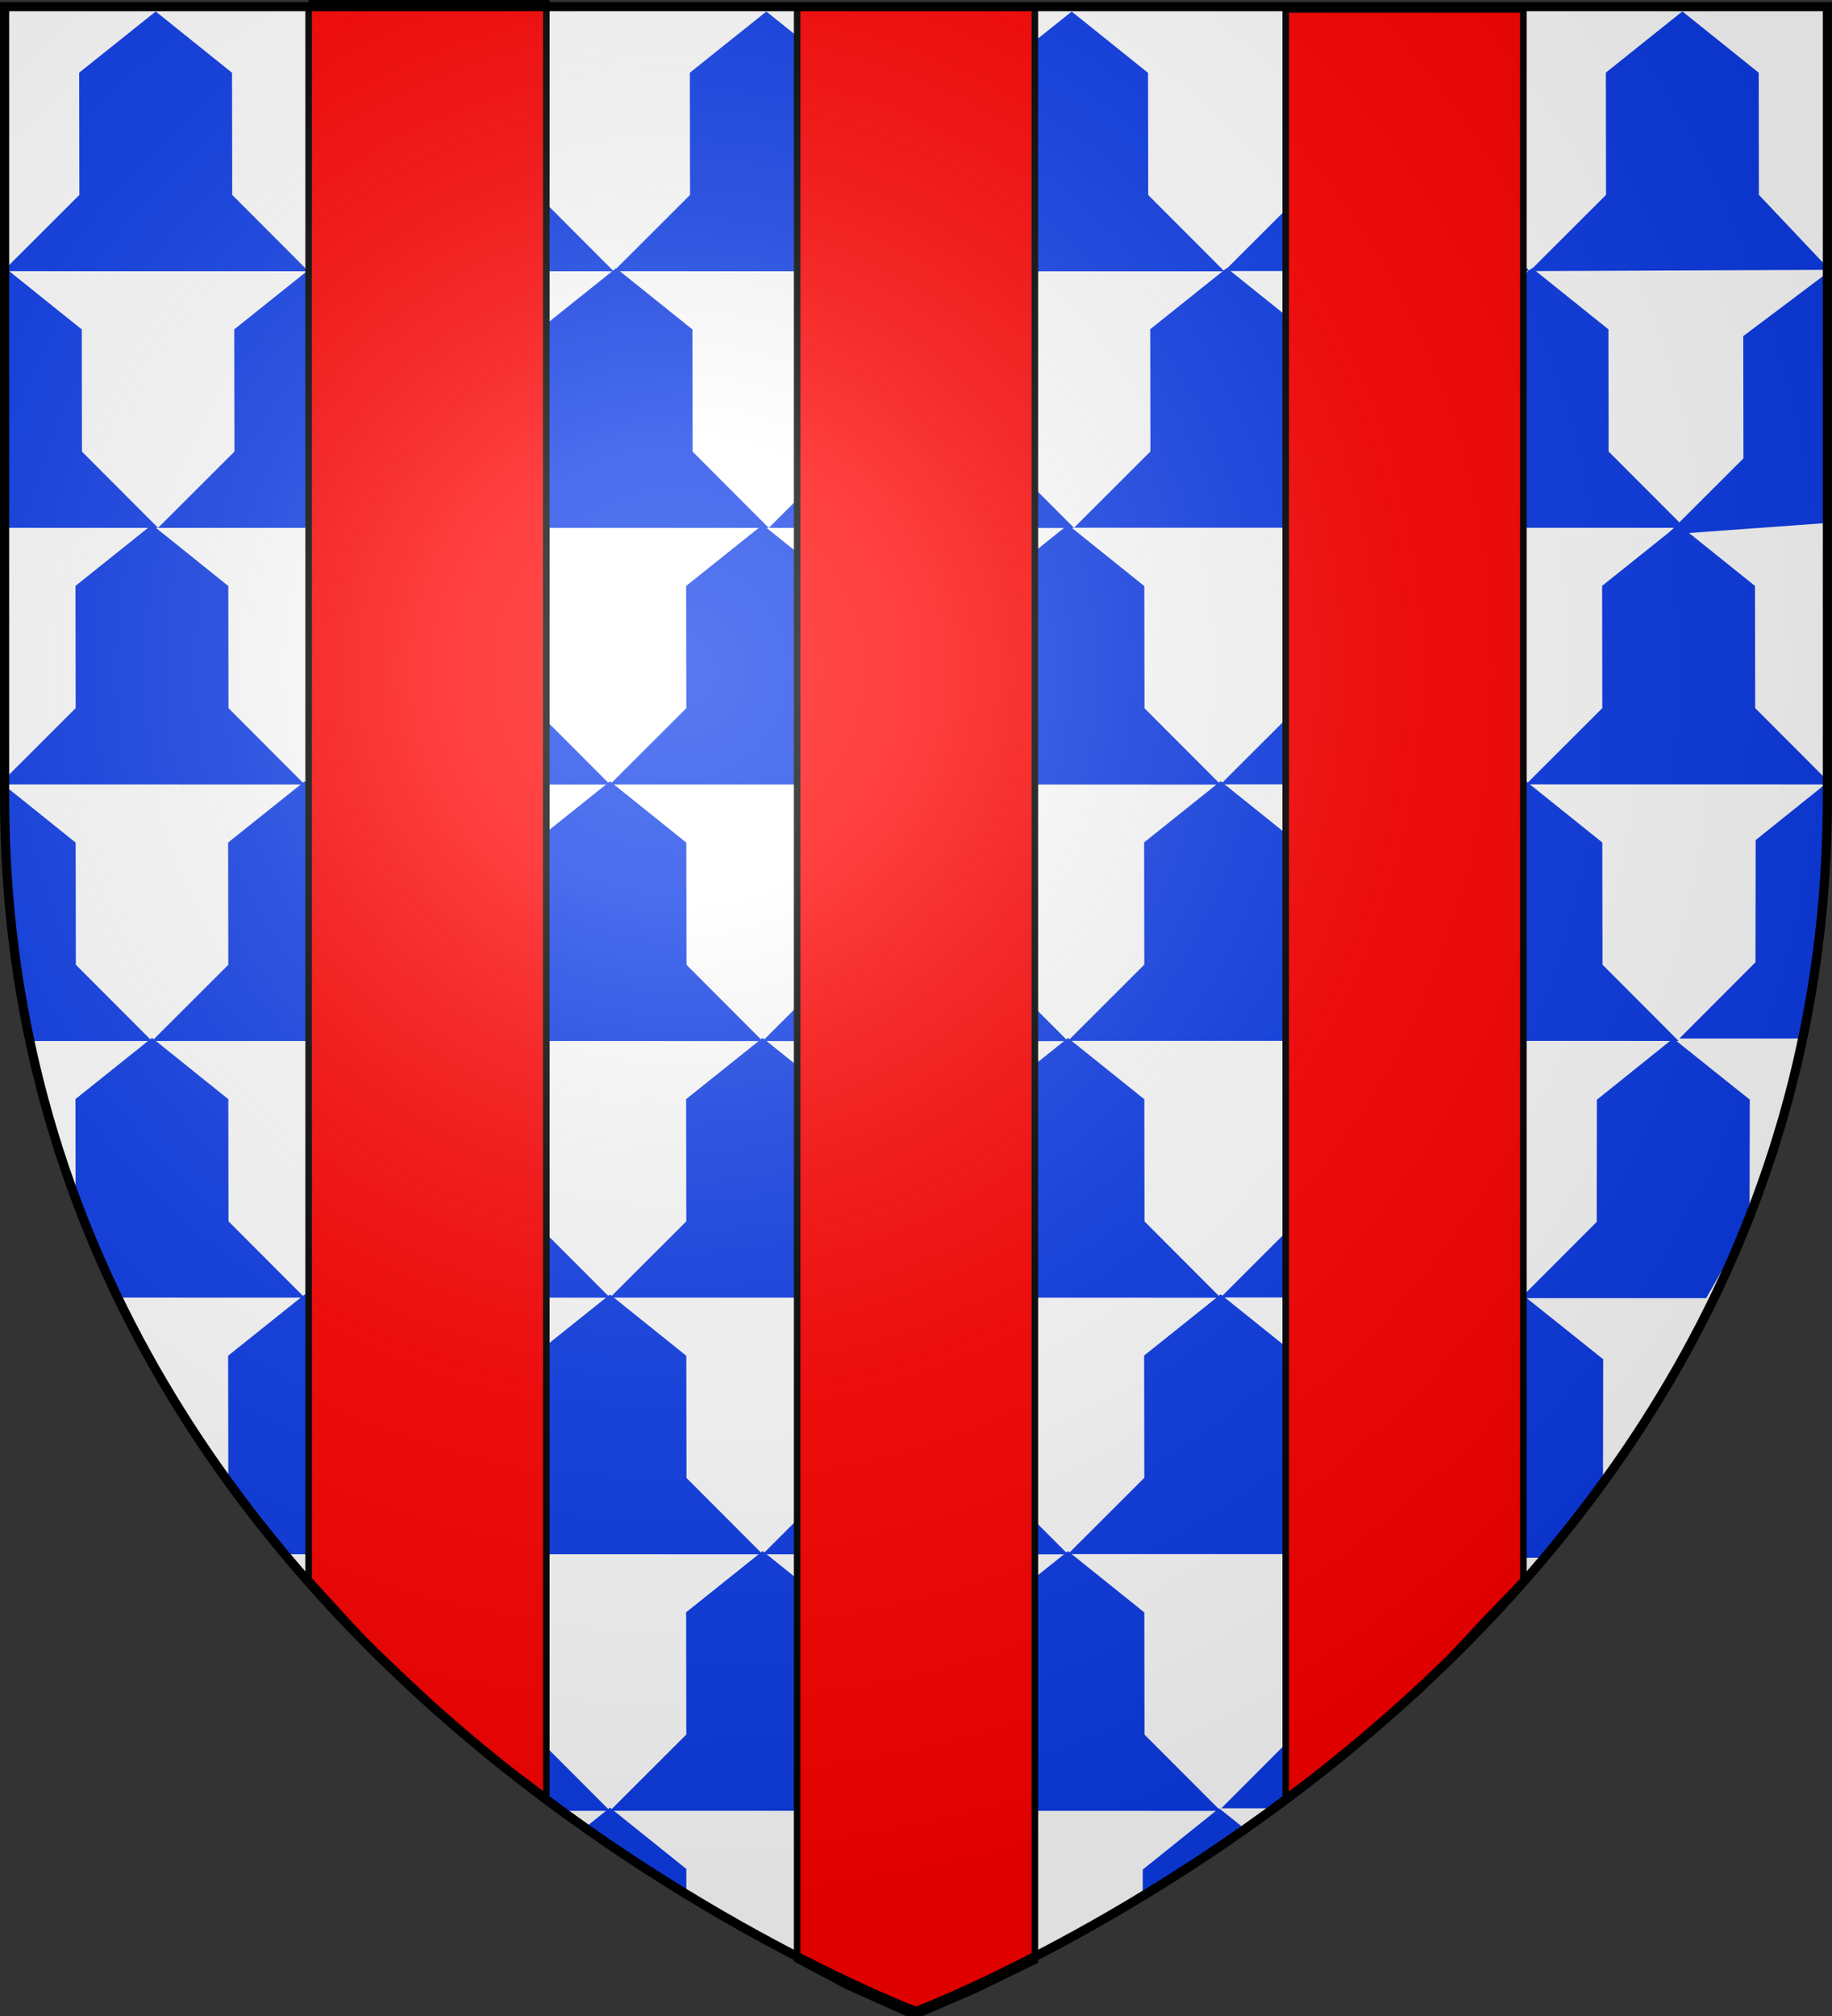
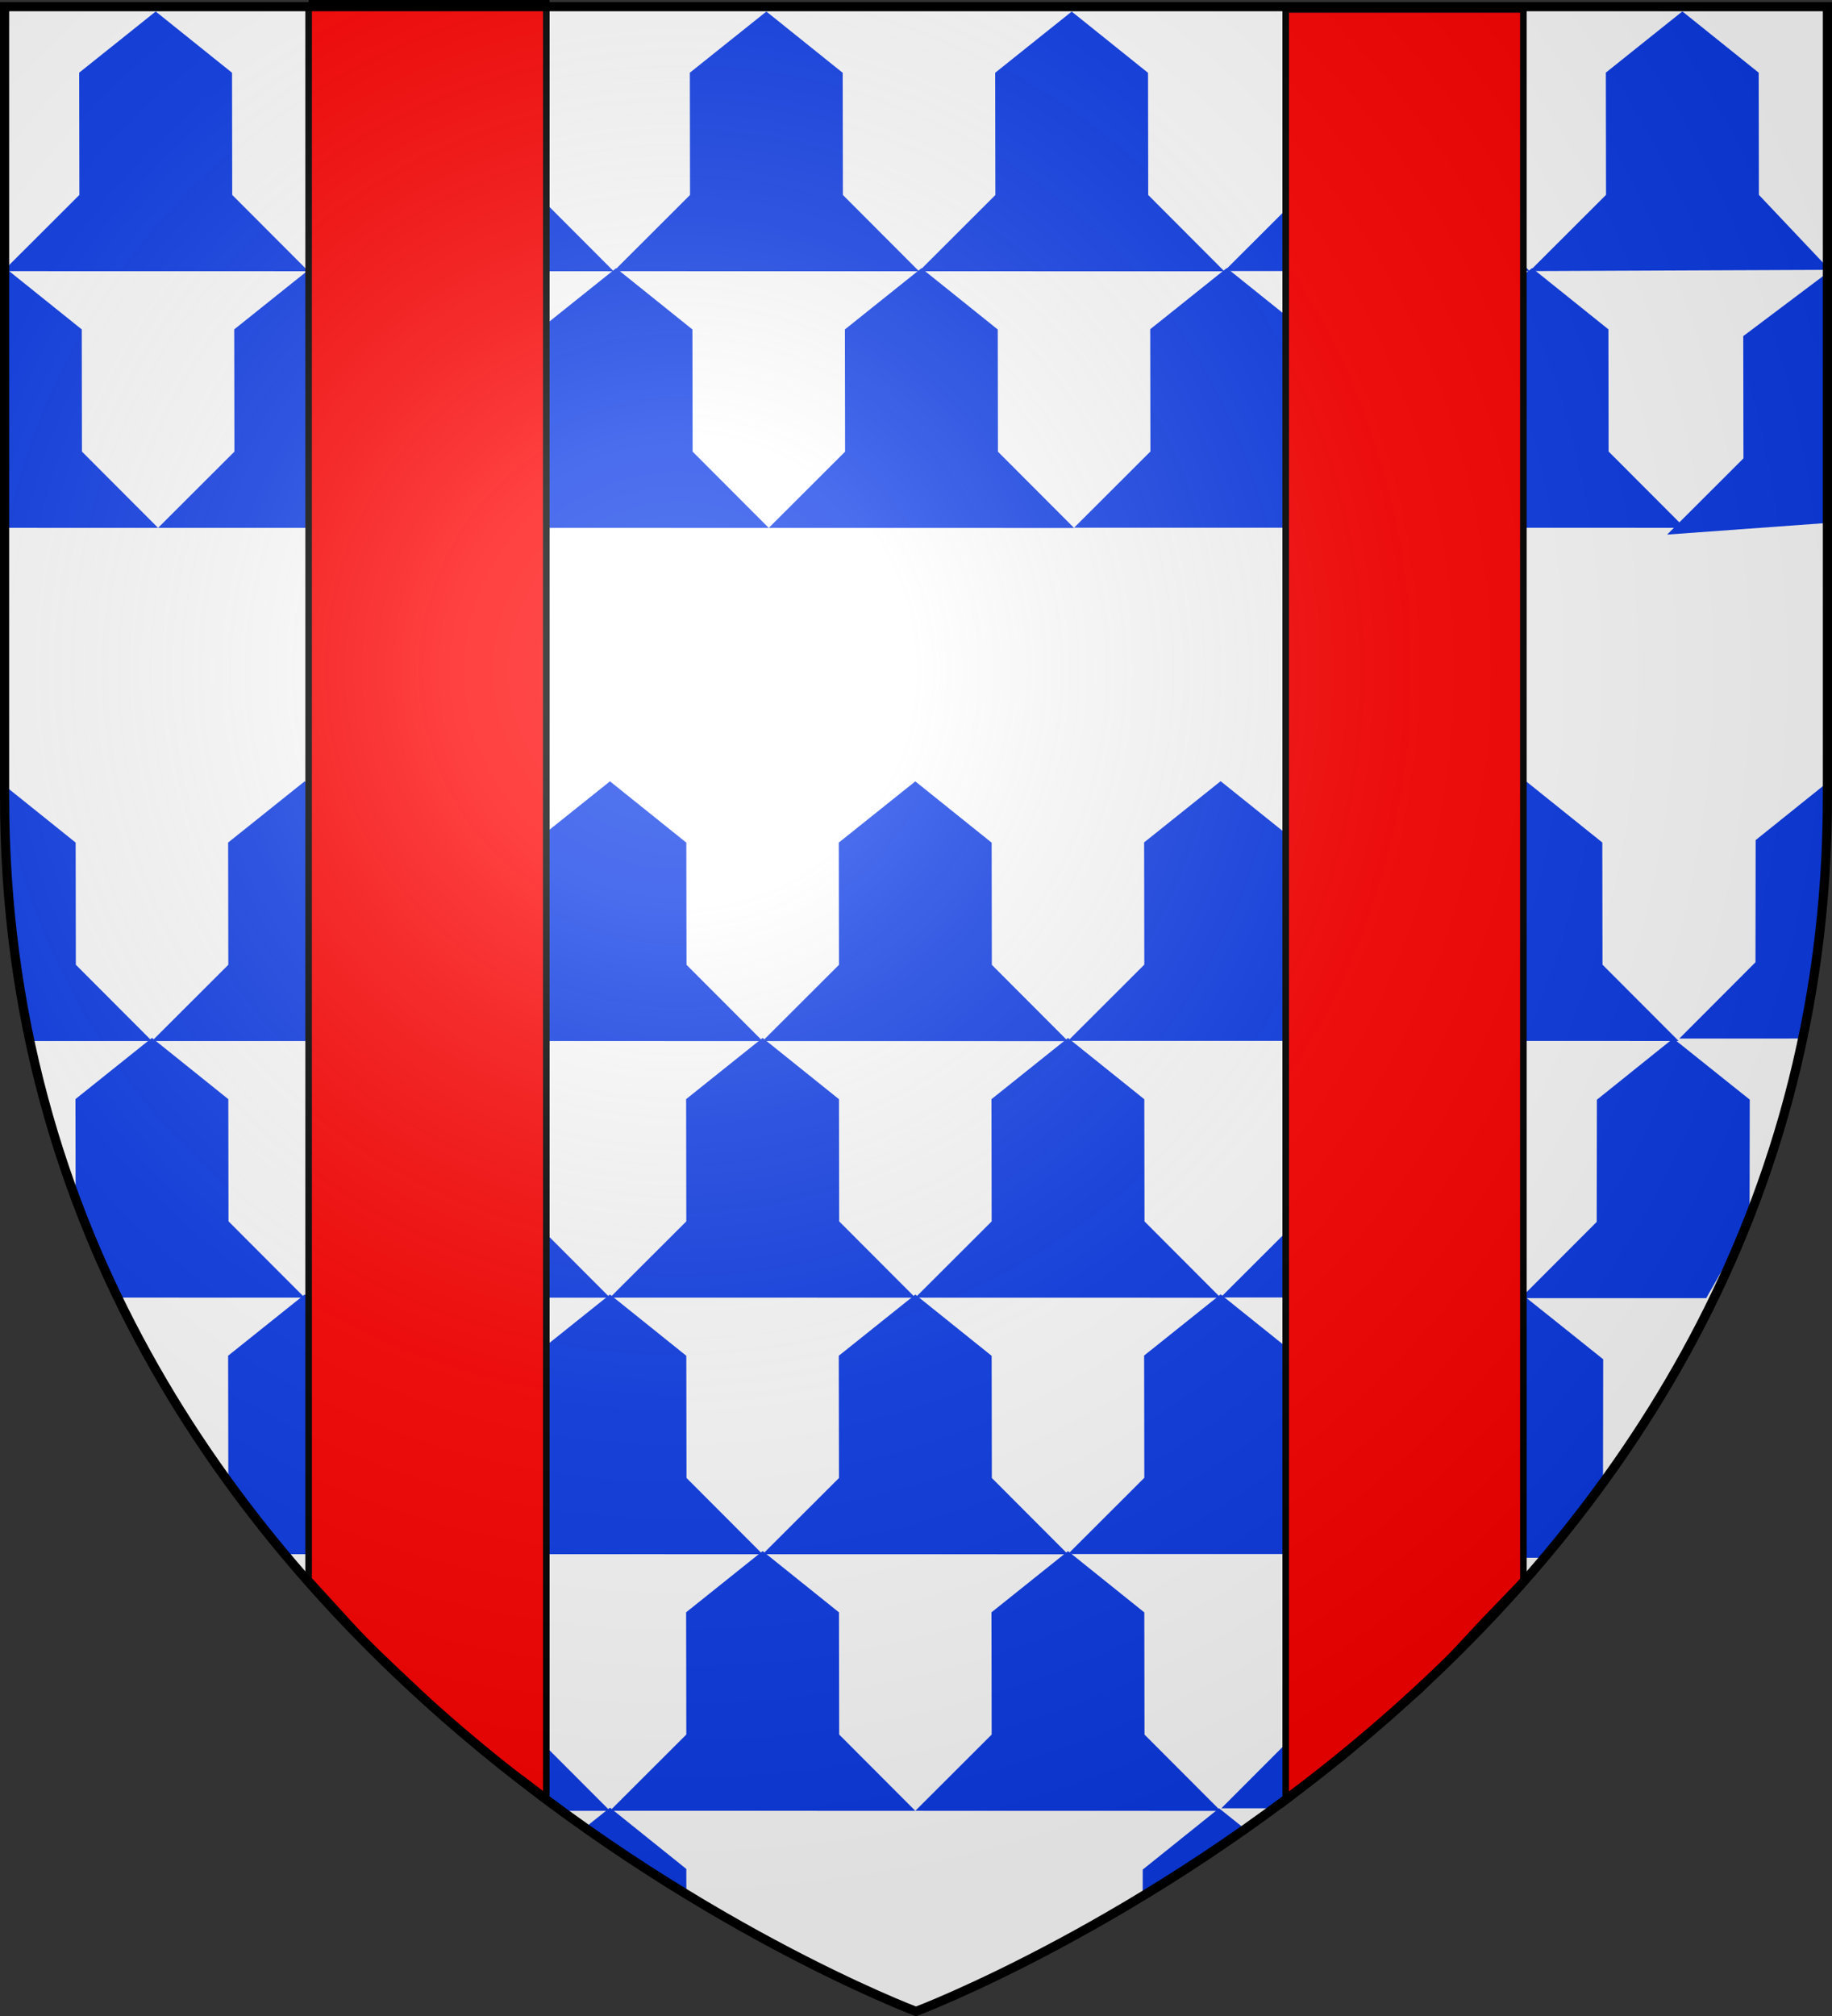
<svg xmlns="http://www.w3.org/2000/svg" xmlns:xlink="http://www.w3.org/1999/xlink" height="660" width="600" version="1.0">
  <rect width="100%" height="100%" fill="#333333" stroke="none" />
  <defs>
    <radialGradient xlink:href="#a" id="c" gradientUnits="userSpaceOnUse" gradientTransform="matrix(1.353 0 0 1.349 -77.63 -85.747)" cx="221.445" cy="226.331" fx="221.445" fy="226.331" r="300" />
    <linearGradient id="a">
      <stop style="stop-color:white;stop-opacity:.314" offset="0" />
      <stop offset=".19" style="stop-color:white;stop-opacity:.251" />
      <stop style="stop-color:#6b6b6b;stop-opacity:.125" offset=".6" />
      <stop style="stop-color:black;stop-opacity:.125" offset="1" />
    </linearGradient>
    <clipPath clipPathUnits="userSpaceOnUse" id="b">
      <path d="M300.225 666.067s-298.5-112.32-298.5-397.772V9.743h597v258.552c0 285.452-298.5 397.772-298.5 397.772z" style="opacity:1;fill:none;fill-opacity:1;fill-rule:evenodd;stroke:#000;stroke-width:3;stroke-linecap:butt;stroke-linejoin:miter;stroke-miterlimit:4;stroke-dasharray:none;stroke-opacity:1" />
    </clipPath>
  </defs>
  <g style="display:inline">
    <path style="display:inline;fill:#fff;fill-opacity:1;fill-rule:evenodd;stroke:none;stroke-width:1px;stroke-linecap:butt;stroke-linejoin:miter;stroke-opacity:1" d="M300 658.5s298.5-112.32 298.5-397.772V2.176H1.5v258.552C1.5 546.18 300 658.5 300 658.5Z" />
    <g style="display:inline">
      <g style="fill:#0d3ce8;fill-opacity:1">
        <path d="M24.938 367.384 50 347.348l25 20.063.063 39.997L100 432.384l-100-.022 25-24.956ZM124.938 367.398 150 347.362l25 20.063.063 39.997L200 432.398l-100-.022 25-24.956zM224.938 367.398 250 347.362l25 20.063.063 39.997L300 432.398l-100-.022 25-24.956zM324.938 367.412 350 347.376l25 20.063.063 39.997L400 432.412l-100-.022 25-24.956zM424.938 367.348 450 347.312l25 20.063.063 39.997L500 432.348l-100-.022 25-24.956zM524.938 367.362 550 347.326l25 20.063.063 39.997 23.215 24.546-98.278.409 25-24.957Z" style="fill:#0d3ce8;fill-opacity:1" transform="translate(.993 -343.59)" />
      </g>
    </g>
    <g style="fill:#0d3ce8;fill-opacity:1">
      <path style="fill:#0d3ce8;fill-opacity:1" d="M124.938 367.398 150 347.362l25 20.063.063 39.997L200 432.398l-100-.022 25-24.956-.063-40.022zM224.938 367.398 250 347.362l25 20.063.063 39.997L300 432.398l-100-.022 25-24.956-.063-40.022zM324.938 367.412 350 347.376l25 20.063.063 39.997L400 432.412l-100-.022 25-24.956-.063-40.022zM424.938 367.348 450 347.312l25 20.063.063 39.997L500 432.348l-100-.022 25-24.956-.063-40.022zM524.938 367.362 550 347.326l25 20.063.063 39.997L600 432.362l-100-.021 25-24.957-.063-40.022zM50 347.348l25 20.063.063 39.997L100 432.384l-50.053-.011.053-85.025z" transform="translate(-48.225 -259.567)" />
      <path d="m619.163 369.603 27.215-20.467.92 81.592-53.073 3.853 25-24.957-.062-40.021z" style="fill:#0d3ce8;fill-opacity:1;display:inline" transform="translate(-48.225 -259.567)" />
    </g>
    <g style="fill:#0d3ce8;fill-opacity:1">
-       <path d="M24.938 367.384 50 347.348l25 20.063.063 39.997L100 432.384l-100-.022 25-24.956-.063-40.022zM124.938 367.398 150 347.362l25 20.063.063 39.997L200 432.398l-100-.022 25-24.956-.063-40.022zM224.938 367.398 250 347.362l25 20.063.063 39.997L300 432.398l-100-.022 25-24.956-.063-40.022zM324.938 367.412 350 347.376l25 20.063.063 39.997L400 432.412l-100-.022 25-24.956-.063-40.022zM424.938 367.348 450 347.312l25 20.063.063 39.997L500 432.348l-100-.022 25-24.956-.063-40.022zM524.938 367.362 550 347.326l25 20.063.063 39.997L600 432.362l-100-.021 25-24.957-.063-40.022z" style="fill:#0d3ce8;fill-opacity:1" transform="translate(-.225 -175.567)" />
-     </g>
+       </g>
    <g style="fill:#0d3ce8;fill-opacity:1">
      <path style="fill:#0d3ce8;fill-opacity:1" d="m50 347.348 25 20.063.063 39.997L100 432.384l-40.643-.009-4.56-31.673L50 347.348zM124.938 367.398 150 347.362l25 20.063.063 39.997L200 432.398l-100-.022 25-24.956-.063-40.022zM224.938 367.398 250 347.362l25 20.063.063 39.997L300 432.398l-100-.022 25-24.956-.063-40.022zM324.938 367.412 350 347.376l25 20.063.063 39.997L400 432.412l-100-.022 25-24.956-.063-40.022zM424.938 367.348 450 347.312l25 20.063.063 39.997L500 432.348l-100-.022 25-24.956-.063-40.022zM524.938 367.362 550 347.326l25 20.063.063 39.997L600 432.362l-100-.021 25-24.957-.063-40.022zM650.225 346.531l-25 20.063-.062 39.997-24.938 24.976 40.643-.009 4.56-31.673 4.797-53.354z" transform="translate(-50.225 -91.567)" />
    </g>
    <g style="fill:#0d3ce8;fill-opacity:1">
      <path d="M24.938 367.384 50 347.348l25 20.063.063 39.997L100 432.384l-60.808-.013L25 407.406l-.063-40.022z" style="fill:#0d3ce8;fill-opacity:1" clip-path="url(#b)" transform="translate(-.225 -7.567)" />
      <path d="M124.938 367.398 150 347.362l25 20.063.063 39.997L200 432.398l-100-.022 25-24.956-.063-40.022zM224.938 367.398 250 347.362l25 20.063.063 39.997L300 432.398l-100-.022 25-24.956-.063-40.022zM324.938 367.412 350 347.376l25 20.063.063 39.997L400 432.412l-100-.022 25-24.956-.063-40.022zM424.938 367.348 450 347.312l25 20.063.063 39.997L500 432.348l-100-.022 25-24.956-.063-40.022z" style="fill:#0d3ce8;fill-opacity:1" transform="translate(-.225 -7.567)" />
      <path style="fill:#0d3ce8;fill-opacity:1" d="m573.288 367.567-25.063-20.036-25 20.063-.062 39.997-24.938 24.976 60.809-.013 14.191-24.965.063-40.022z" transform="translate(-.225 -7.567)" />
    </g>
    <g style="fill:#0d3ce8;fill-opacity:1">
      <path style="fill:#0d3ce8;fill-opacity:1" d="M124.938 367.398 150 347.362l25 20.063.063 39.997L200 432.398l-56.62-.012-7.457-11.578L125 407.42l-.063-40.022zM224.938 367.398 250 347.362l25 20.063.063 39.997L300 432.398l-100-.022 25-24.956-.063-40.022zM324.938 367.412 350 347.376l25 20.063.063 39.997L400 432.412l-100-.022 25-24.956-.063-40.022zM424.938 367.348 450 347.312l25 20.063.063 39.997L500 432.348l-100-.022 25-24.956-.063-40.022zM575.288 368.567l-25.063-20.036-25 20.063-.062 39.997-24.938 24.976 56.62-.012 7.458-11.578 10.922-13.388.063-40.022z" transform="translate(-50.225 76.433)" />
    </g>
    <g style="fill:#0d3ce8;fill-opacity:1">
      <path d="M124.938 367.398 150 347.362l25 20.063.063 39.997L200 432.398l-18.336-.004-14.69-14.021-23.1-18.869-18.912-16.226-.025-15.88zM224.938 367.398 250 347.362l25 20.063.063 39.997L300 432.398l-100-.022 25-24.956-.063-40.022zM324.938 367.412 350 347.376l25 20.063.063 39.997L400 432.412l-100-.022 25-24.956-.063-40.022zM475.288 366.567l-25.063-20.036-25 20.063-.062 39.997-24.938 24.976 18.336-.004 14.69-14.021 23.1-18.868 18.912-16.226.025-15.881z" style="fill:#0d3ce8;fill-opacity:1" transform="translate(-.225 160.433)" />
    </g>
    <g style="display:inline">
      <g style="fill:#0d3ce8;fill-opacity:1">
        <path style="fill:#0d3ce8;fill-opacity:1" d="m253.554 361.31-12.292-6.962 8.738-6.986 25 20.063.013 8.566-10.301-6.927zM445.933 361.514l12.292-6.961-8.738-6.986-25 20.062-.014 8.567 10.302-6.927z" transform="translate(-50.225 244.433)" />
      </g>
    </g>
-     <path style="display:inline;fill:red;fill-opacity:1;fill-rule:evenodd;stroke:#000;stroke-width:2.153;stroke-linecap:butt;stroke-linejoin:miter;stroke-miterlimit:4;stroke-dasharray:none;stroke-opacity:1" d="M261.077 1.827h77.846v640.07l-19.658 9.574-19.827 8.55-21.98-9.842-16.381-8.713z" />
    <path d="M101.077 1.077h77.846v587.456l-7.75-5.939-8.034-5.493-9.494-7.81L142 558.588l-21.98-20.768-18.942-20.755V1.077zM421.077 3.077h77.846v514.266l-13.346 13.866-20.52 22.06-12.077 10.272-13.368 11.685-8.203 6.355-10.332 8.09V3.078z" style="fill:red;fill-opacity:1;fill-rule:evenodd;stroke:#000;stroke-width:2.153;stroke-linecap:butt;stroke-linejoin:miter;stroke-miterlimit:4;stroke-dasharray:none;stroke-opacity:1" />
  </g>
  <g style="display:inline">
    <path d="M300 658.5s298.5-112.32 298.5-397.772V2.176H1.5v258.552C1.5 546.18 300 658.5 300 658.5z" style="opacity:1;fill:url(#c);fill-opacity:1;fill-rule:evenodd;stroke:none;stroke-width:1px;stroke-linecap:butt;stroke-linejoin:miter;stroke-opacity:1" />
  </g>
  <path d="M300 658.5S1.5 546.18 1.5 260.728V2.176h597v258.552C598.5 546.18 300 658.5 300 658.5z" style="opacity:1;fill:none;fill-opacity:1;fill-rule:evenodd;stroke:#000;stroke-width:3;stroke-linecap:butt;stroke-linejoin:miter;stroke-miterlimit:4;stroke-dasharray:none;stroke-opacity:1" />
</svg>